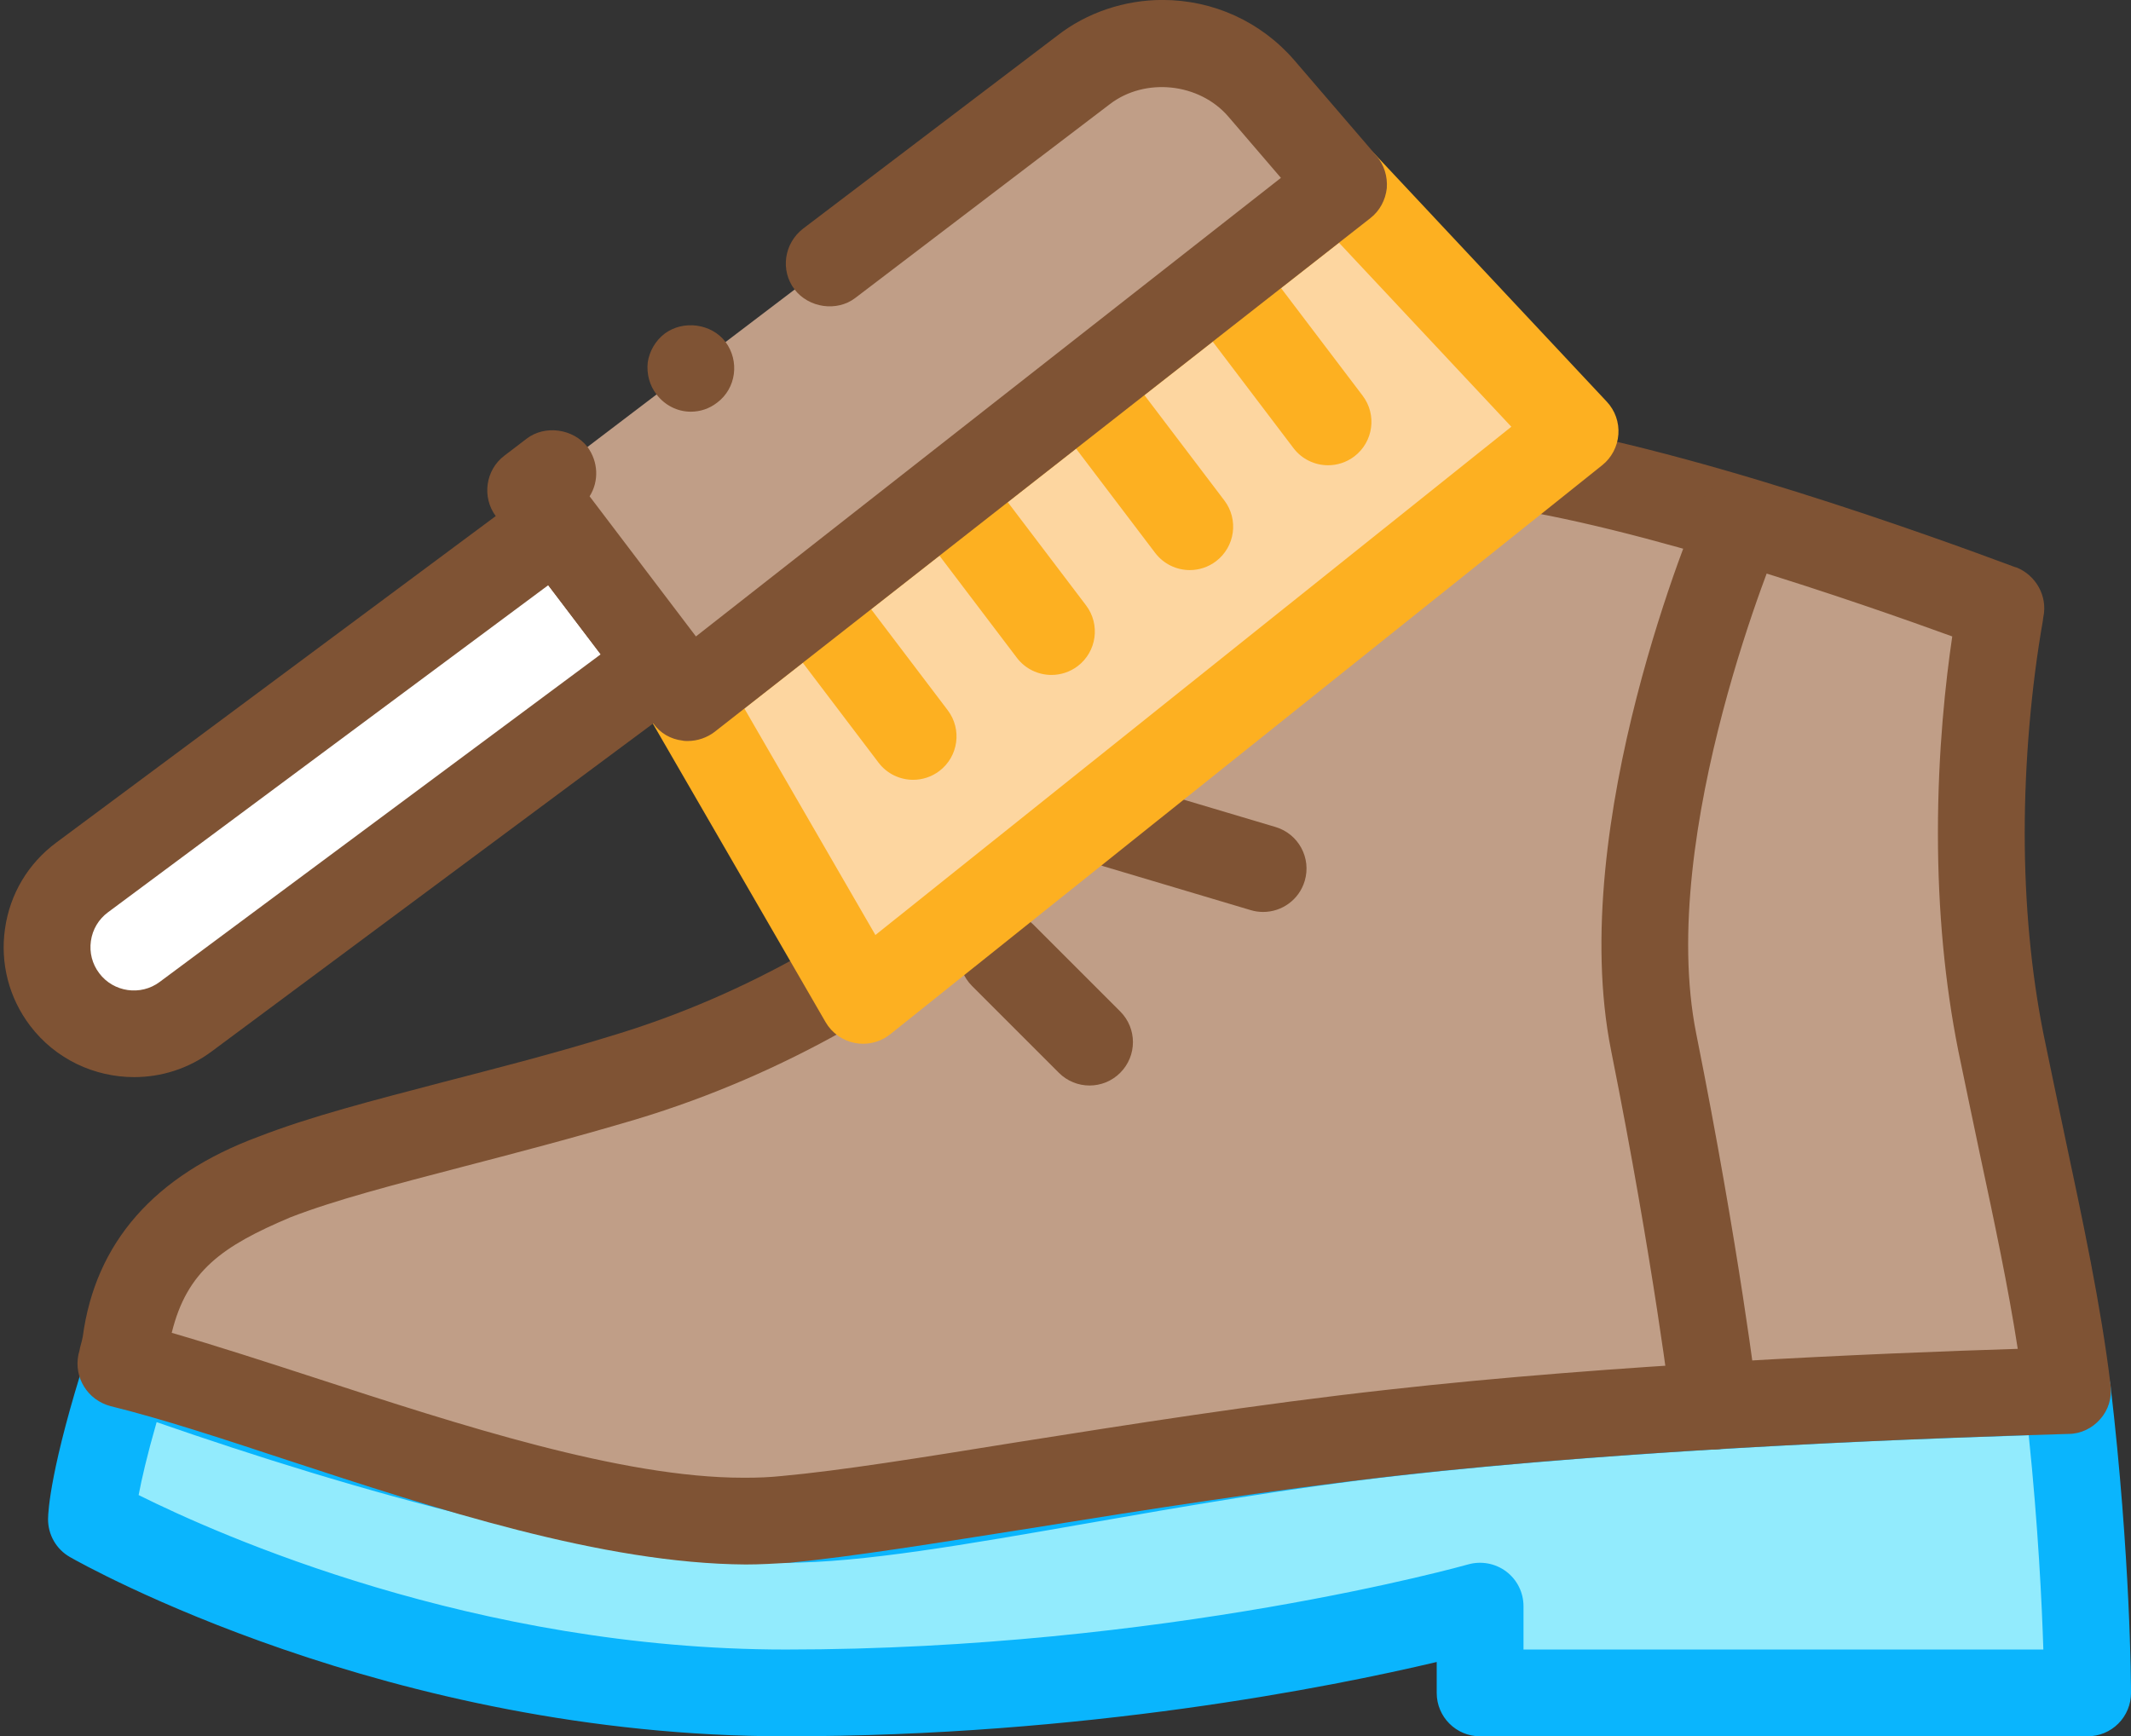
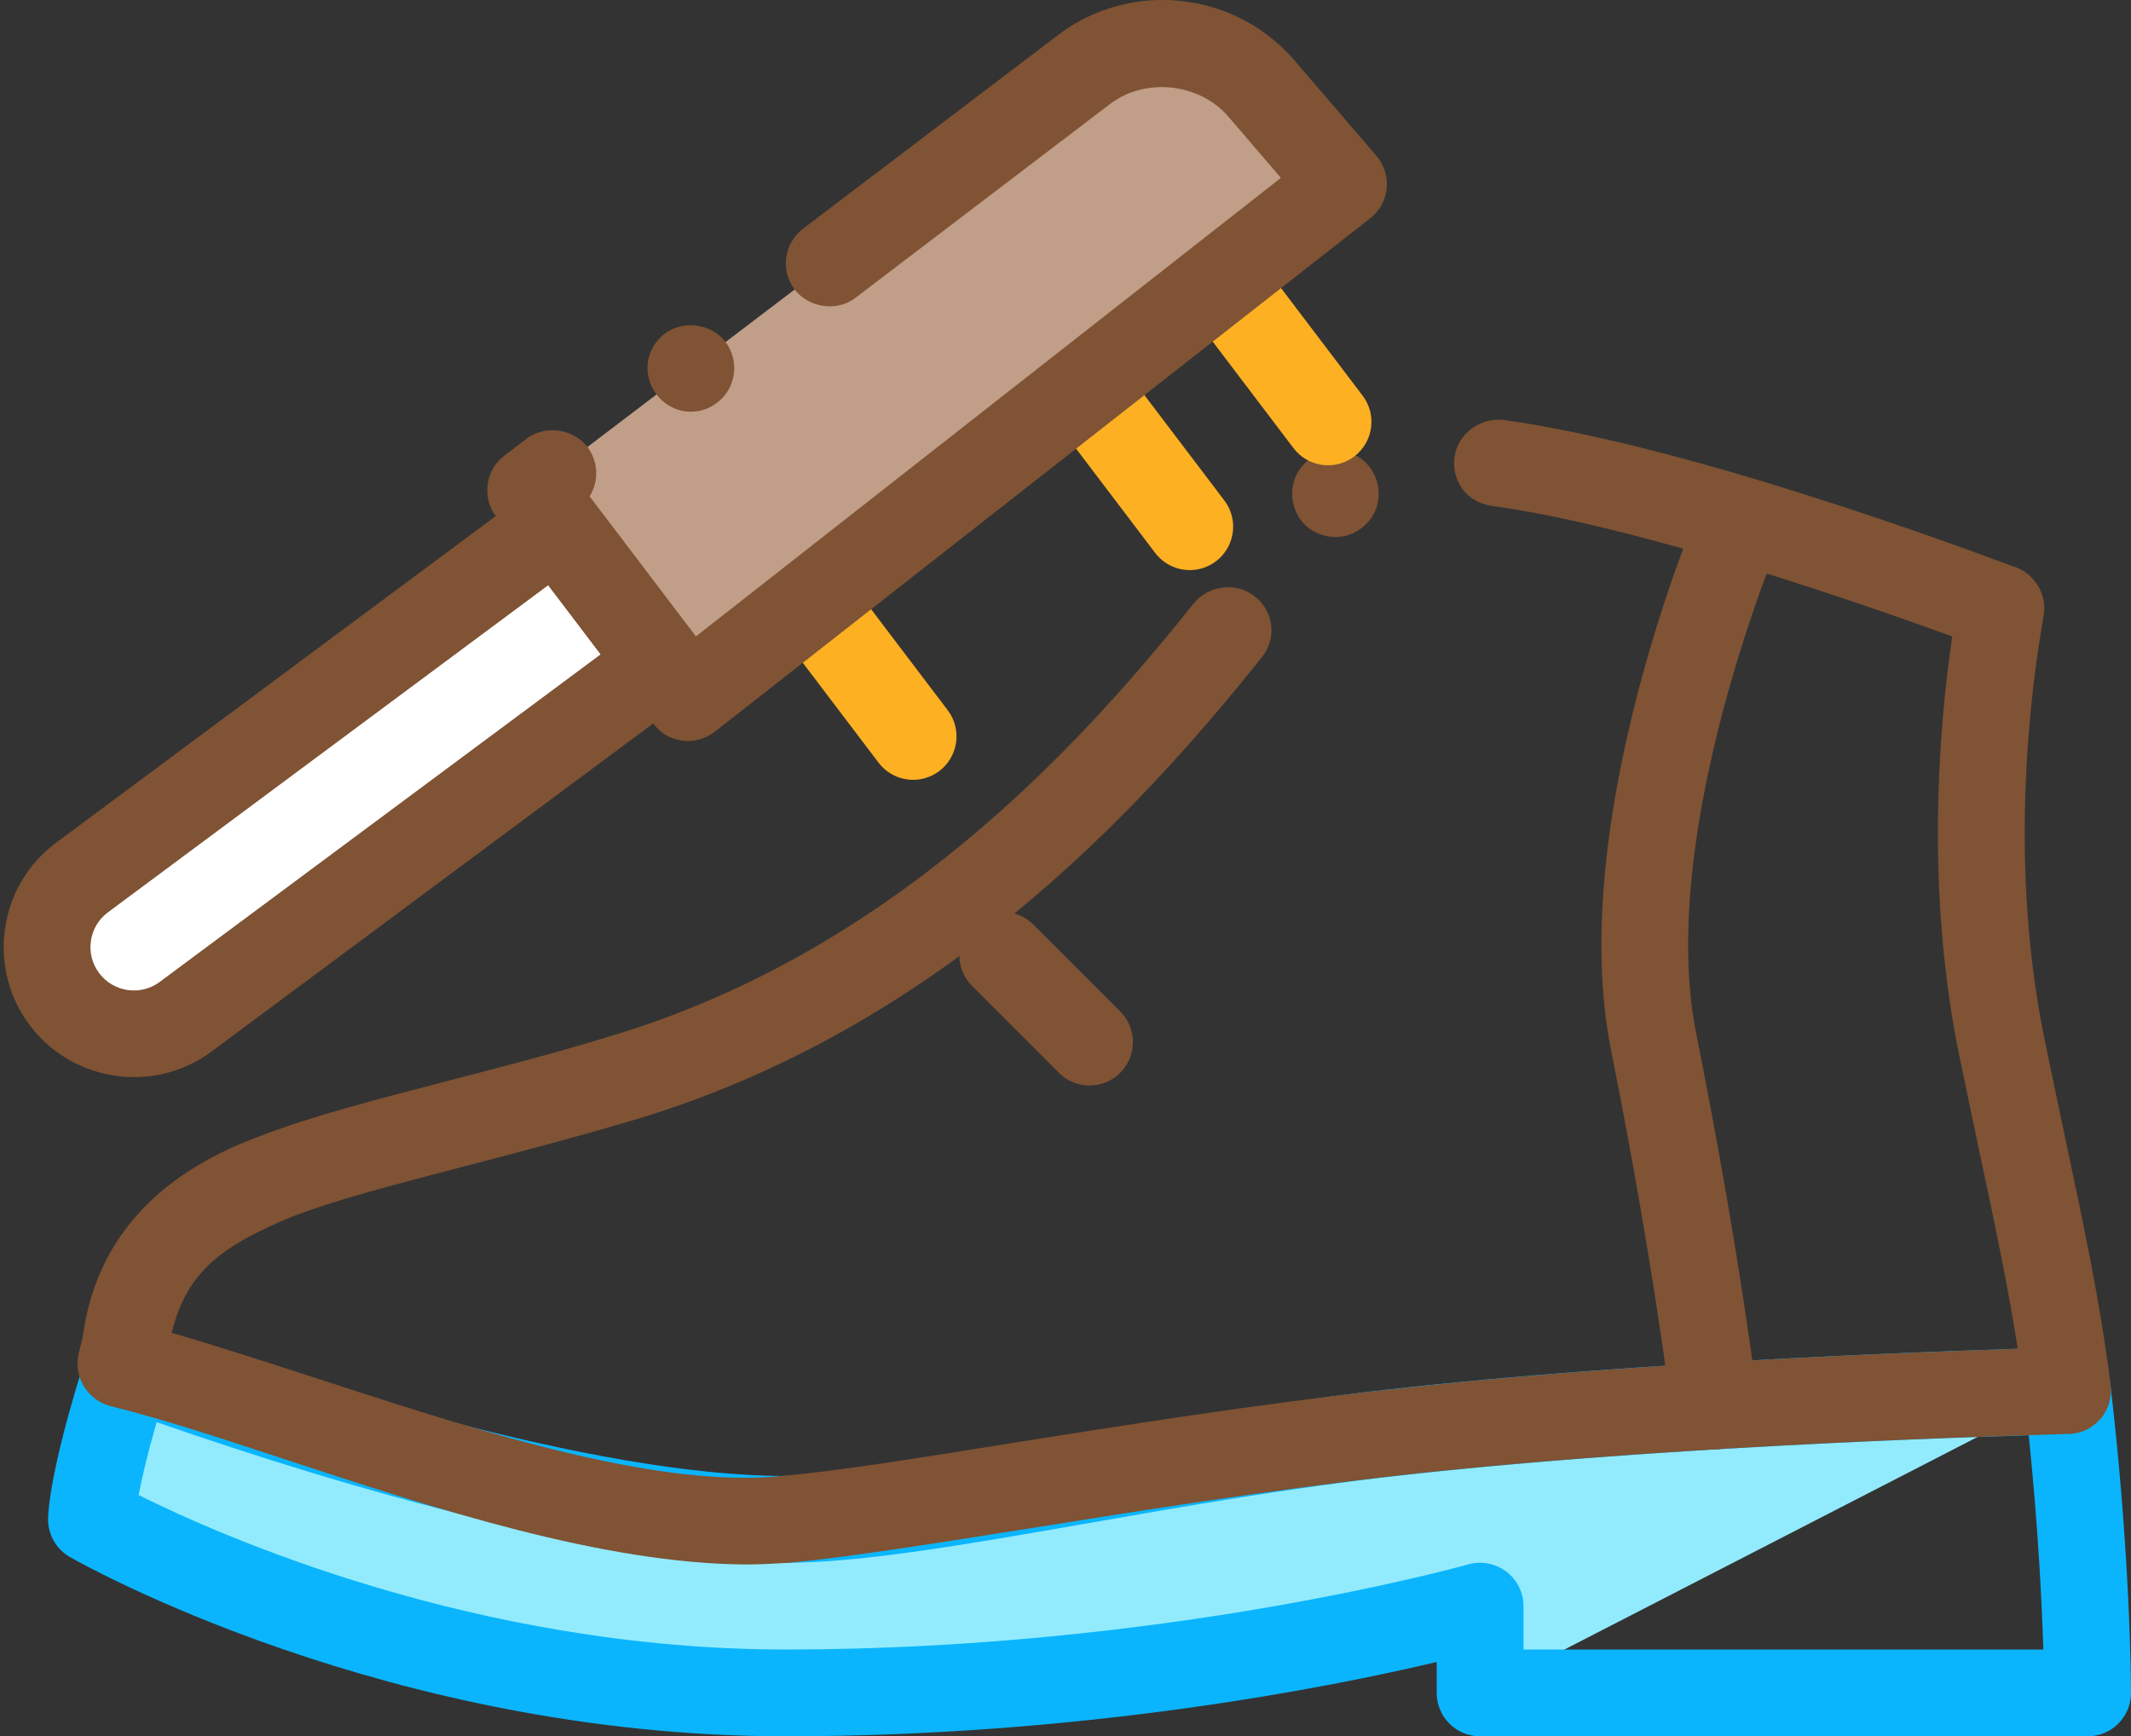
<svg xmlns="http://www.w3.org/2000/svg" height="1647.3" preserveAspectRatio="xMidYMid meet" version="1.0" viewBox="212.6 401.4 2021.3 1647.3" width="2021.3" zoomAndPan="magnify">
  <rect x="212.6" y="401.4" width="2021.3" height="1647.3" fill="#333333" stroke="none" />
  <g>
    <g id="change1_1">
-       <path d="M 957.926 1842.84 C 1082.328 1842.84 1302.168 1786.672 1534.176 1760.52 C 1767.363 1734.23 2051.91 1724.109 2173.641 1720.781 C 2192.676 1883.25 2192.758 2007.492 2192.758 2007.492 L 1616.492 2007.492 L 1616.492 1925.172 C 1616.492 1925.172 1328.379 2007.492 957.926 2007.492 C 587.469 2007.492 299.348 1842.84 299.348 1842.84 C 299.348 1842.84 299.793 1805.289 334.344 1697.492 C 503.844 1758.211 773.129 1842.84 957.926 1842.84" fill="#92ebfd" />
+       <path d="M 957.926 1842.84 C 1082.328 1842.84 1302.168 1786.672 1534.176 1760.52 C 1767.363 1734.23 2051.91 1724.109 2173.641 1720.781 L 1616.492 2007.492 L 1616.492 1925.172 C 1616.492 1925.172 1328.379 2007.492 957.926 2007.492 C 587.469 2007.492 299.348 1842.84 299.348 1842.84 C 299.348 1842.84 299.793 1805.289 334.344 1697.492 C 503.844 1758.211 773.129 1842.84 957.926 1842.84" fill="#92ebfd" />
    </g>
    <g id="change2_1">
      <path d="M 1657.672 1966.32 L 2150.754 1966.32 C 2149.398 1923.352 2145.902 1850.109 2136.887 1763.051 C 2005.934 1767.109 1750.359 1777.559 1538.809 1801.438 C 1435.953 1813.008 1333.891 1830.859 1243.852 1846.621 C 1129.172 1866.668 1030.082 1884 957.926 1884 C 784.879 1884 545.145 1814.539 361.172 1750.59 C 352.051 1782.258 346.941 1804.77 344.086 1819.77 C 419.734 1857.508 663.484 1966.32 957.926 1966.32 C 1317.719 1966.32 1602.398 1886.371 1605.211 1885.559 C 1617.543 1882.078 1630.977 1884.531 1641.309 1892.32 C 1651.617 1900.078 1657.672 1912.262 1657.672 1925.172 Z M 2192.762 2048.648 L 1616.504 2048.648 C 1593.766 2048.648 1575.348 2030.23 1575.348 2007.488 L 1575.348 1978.141 C 1475.012 2001.891 1241.441 2048.648 957.926 2048.648 C 580.883 2048.648 291.062 1885.52 278.922 1878.57 C 265.945 1871.168 258.023 1857.309 258.184 1842.352 C 258.266 1835.051 260.473 1793.148 295.16 1684.91 C 298.582 1674.289 306.141 1665.488 316.152 1660.59 C 326.191 1655.598 337.82 1655.008 348.223 1658.738 C 497.188 1712.109 774.465 1801.68 957.926 1801.68 C 1022.93 1801.68 1118.75 1784.918 1229.648 1765.539 C 1320.859 1749.59 1424.246 1731.488 1529.559 1719.59 C 1767.176 1692.828 2058.355 1682.738 2172.504 1679.641 C 2195.586 1679.52 2212.016 1694.879 2214.512 1716.02 C 2233.602 1878.93 2233.93 2002.301 2233.93 2007.449 C 2233.93 2018.371 2229.586 2028.871 2221.871 2036.59 C 2214.156 2044.301 2203.699 2048.648 2192.762 2048.648" fill="#0ab5fd" />
    </g>
    <g id="change3_1">
-       <path d="M 957.922 1842.84 C 1081.77 1831.062 1302.168 1786.672 1534.176 1760.52 C 1767.367 1734.23 2051.914 1724.109 2173.637 1720.781 C 2161.664 1618.57 2133.125 1503.551 2110.441 1390.062 C 2069.277 1184.262 2110.441 978.461 2110.441 978.461 C 2110.441 978.461 1575.355 772.66 1493.023 854.977 C 1410.703 937.293 1205.91 1302.992 803.945 1423.93 C 525.23 1507.781 357.102 1507.781 331.715 1675.582 C 330.609 1682.891 328.859 1688.738 327.402 1695.391 C 501.902 1739.781 773.949 1860.34 957.922 1842.84" fill="#c09e87" />
-     </g>
+       </g>
    <g id="change4_1">
      <path d="M 1479.438 910.914 C 1469.543 910.914 1459.672 907.215 1452.277 901.07 C 1435.395 886.238 1433.34 859.906 1448.156 843.023 C 1462.555 826.547 1489.727 824.496 1506.176 838.484 C 1514.402 845.918 1519.348 855.773 1520.207 866.91 C 1521.008 878 1517.703 888.293 1510.309 896.516 C 1502.465 905.582 1491.375 910.914 1479.438 910.914 Z M 920.062 1885.637 C 784.234 1884.809 624.934 1832.547 484.578 1786.438 C 423.629 1766.27 366.039 1747.34 317.434 1735.398 C 295.645 1729.648 282.465 1708.219 287.004 1686.43 C 287.812 1683.938 288.207 1681.488 288.648 1679.438 C 289.863 1674.898 290.699 1671.996 291.102 1669.547 C 303.043 1580.238 359.043 1516.398 457.805 1479.777 C 507.605 1460.445 565.641 1445.617 633.141 1427.926 C 680.492 1415.578 734.395 1401.996 792.039 1384.277 C 1057.133 1304.848 1234.516 1112.215 1344.824 973.906 C 1345.273 973.906 1345.273 973.906 1345.273 973.512 C 1358.852 956.613 1385.992 953.324 1402.863 967.312 C 1420.996 981.301 1423.852 1007.281 1409.469 1024.953 C 1292.164 1171.918 1102.801 1376.879 815.918 1463.336 C 754.98 1481.438 699.422 1495.828 650.469 1508.598 C 585.828 1525.488 530.23 1539.879 487.863 1556.355 C 423.629 1583.535 389.914 1606.969 375.484 1665.859 C 417.891 1678.199 463.582 1692.988 511.742 1708.656 C 647.977 1753.078 802.332 1803.328 917.57 1803.328 L 920.062 1803.328 C 931.152 1803.328 942.688 1802.918 954.234 1801.68 C 1008.984 1796.738 1085.914 1784.387 1175.273 1769.957 C 1282.273 1753.078 1403.258 1733.738 1529.641 1719.758 C 1741.652 1695.879 1993.559 1685.188 2126.48 1681.059 C 2117.441 1622.598 2104.27 1560.449 2090.281 1495.02 C 2083.672 1463.336 2076.672 1430.379 2070.094 1398.309 C 2057.355 1334.477 2050.762 1265.336 2050.762 1191.656 C 2050.762 1113.027 2058.156 1047.191 2064.355 1005.188 C 1978.32 973.906 1766.73 900.227 1627.203 881.293 C 1616.504 879.633 1606.637 874.305 1600.027 865.656 C 1593.438 856.605 1590.582 845.918 1592.238 835.18 C 1595.082 812.953 1616.504 797.32 1638.746 799.809 C 1807.484 823.246 2050.762 912.164 2121.531 938.535 C 2123.598 939.336 2124.836 939.73 2125.242 939.73 C 2143.773 947.18 2154.906 966.918 2150.773 986.684 C 2150.773 987.488 2150.352 988.344 2150.352 989.988 C 2139.273 1052.926 2133.086 1124.559 2133.086 1191.656 C 2133.086 1259.578 2139.273 1323.777 2150.773 1381.828 C 2157.352 1413.938 2164.34 1446.855 2170.961 1478.539 C 2187.828 1558 2205.516 1640.328 2214.598 1716.059 C 2215.805 1727.598 2212.504 1739.09 2204.699 1747.727 C 2197.277 1756.379 2186.172 1761.77 2174.645 1761.77 C 2061.461 1765.02 1773.312 1774.906 1538.695 1801.277 C 1415.641 1815.27 1296.266 1834.199 1191.312 1851.078 C 1099.941 1865.469 1021.312 1878.207 961.637 1884 C 947.242 1884.809 933.645 1885.637 920.062 1885.637" fill="#7f5334" />
    </g>
    <g id="change5_1">
      <path d="M 1410.699 1225.422 L 1271.328 1183.879 L 1410.699 1225.422" fill="#fff" />
    </g>
    <g id="change4_2">
-       <path d="M 1410.699 1266.578 C 1406.852 1266.578 1402.859 1266.031 1398.961 1264.852 L 1259.602 1223.32 C 1237.82 1216.852 1225.391 1193.949 1231.91 1172.16 C 1238.379 1150.371 1261.289 1137.941 1283.078 1144.469 L 1422.441 1185.98 C 1444.23 1192.461 1456.648 1215.371 1450.141 1237.16 C 1444.828 1255.039 1428.469 1266.578 1410.699 1266.578" fill="#7f5334" />
-     </g>
+       </g>
    <g id="change5_2">
      <path d="M 1246.059 1390.059 L 1163.73 1307.738 L 1246.059 1390.059" fill="#fff" />
    </g>
    <g id="change4_3">
      <path d="M 1246.059 1431.23 C 1235.52 1431.23 1224.988 1427.199 1216.961 1419.172 L 1134.641 1336.852 C 1118.551 1320.762 1118.551 1294.711 1134.641 1278.641 C 1150.711 1262.559 1176.762 1262.559 1192.84 1278.641 L 1275.148 1360.969 C 1291.238 1377.039 1291.238 1403.09 1275.148 1419.172 C 1267.121 1427.199 1256.578 1431.23 1246.059 1431.23" fill="#7f5334" />
    </g>
    <g id="change4_4">
      <path d="M 1838.797 1776.434 C 1818.207 1776.434 1800.441 1761.043 1797.957 1740.145 C 1797.781 1738.734 1781.102 1599.734 1740.789 1398.156 C 1697.613 1182.301 1820.375 892.152 1825.648 879.93 C 1834.602 858.984 1858.801 849.469 1879.664 858.305 C 1900.57 867.238 1910.262 891.426 1901.297 912.344 C 1900.137 915.098 1783.387 1191.336 1821.5 1381.996 C 1862.516 1587.035 1879.031 1724.664 1879.699 1730.414 C 1882.359 1753.004 1866.242 1773.473 1843.707 1776.152 C 1842.043 1776.352 1840.391 1776.434 1838.797 1776.434" fill="#7f5334" />
    </g>
    <g id="change6_1">
-       <path d="M 1706.633 810.586 L 1486.898 576.07 L 865.121 1063.211 L 1031.297 1350.465 L 1706.633 810.586" fill="#fdd6a0" />
-     </g>
+       </g>
    <g id="change7_1">
-       <path d="M 918.656 1073.562 L 1042.938 1288.453 L 1646.133 806.246 L 1482.656 631.68 Z M 1031.277 1391.625 C 1028.746 1391.625 1026.219 1391.402 1023.676 1390.914 C 1011.906 1388.703 1001.656 1381.465 995.668 1371.094 L 829.496 1083.844 C 819.211 1066.086 823.59 1043.488 839.707 1030.84 L 1461.508 543.652 C 1478.312 530.512 1502.359 532.312 1516.938 547.906 L 1736.652 782.449 C 1744.52 790.82 1748.512 802.113 1747.664 813.523 C 1746.852 824.984 1741.27 835.594 1732.32 842.754 L 1056.965 1382.625 C 1049.605 1388.504 1040.566 1391.625 1031.277 1391.625" fill="#fdb021" />
-     </g>
+       </g>
    <g id="change7_2">
      <path d="M 1472.312 842.789 C 1459.855 842.789 1447.566 837.164 1439.477 826.512 L 1339.992 695.309 C 1326.246 677.184 1329.82 651.383 1347.914 637.625 C 1366.074 623.879 1391.93 627.508 1405.586 645.547 L 1505.07 776.758 C 1518.84 794.871 1515.242 820.684 1497.16 834.43 C 1489.723 840.055 1480.961 842.789 1472.312 842.789" fill="#fdb021" />
    </g>
    <g id="change7_3">
      <path d="M 1341.148 942.242 C 1328.691 942.242 1316.438 936.605 1308.312 925.961 L 1208.82 794.797 C 1195.082 776.672 1198.664 750.867 1216.746 737.105 C 1234.879 723.324 1260.633 726.988 1274.434 745.031 L 1373.926 876.203 C 1387.664 894.32 1384.082 920.125 1365.992 933.883 C 1358.555 939.508 1349.805 942.242 1341.148 942.242" fill="#fdb021" />
    </g>
    <g id="change7_4">
-       <path d="M 1209.961 1041.719 C 1197.5 1041.719 1185.191 1036.09 1177.121 1025.441 L 1077.641 894.23 C 1063.879 876.109 1067.461 850.309 1085.551 836.559 C 1103.691 822.762 1129.57 826.43 1143.23 844.469 L 1242.719 975.68 C 1256.461 993.801 1252.891 1019.609 1234.801 1033.371 C 1227.359 1038.98 1218.602 1041.719 1209.961 1041.719" fill="#fdb021" />
-     </g>
+       </g>
    <g id="change7_5">
      <path d="M 1078.762 1141.211 C 1066.289 1141.211 1054 1135.57 1045.922 1124.93 L 946.434 993.719 C 932.688 975.602 936.258 949.789 954.355 936.051 C 972.477 922.289 998.324 925.922 1012.031 943.961 L 1111.512 1075.172 C 1125.27 1093.289 1121.691 1119.09 1103.602 1132.852 C 1096.172 1138.469 1087.391 1141.211 1078.762 1141.211" fill="#fdb021" />
    </g>
    <g id="change5_3">
      <path d="M 840.262 1030.41 L 740.777 899.219 L 290.469 1233.859 C 253.734 1261.16 246.324 1313.191 273.977 1349.66 C 301.262 1385.641 352.438 1392.93 388.676 1366 L 840.262 1030.41" fill="#fff" />
    </g>
    <g id="change4_5">
      <path d="M 732.621 956.59 L 315.02 1266.898 C 306.141 1273.488 300.387 1283.141 298.824 1294.121 C 297.262 1305.09 300.062 1315.98 306.785 1324.789 C 320.289 1342.711 346.094 1346.461 364.098 1332.941 L 782.348 1022.18 Z M 339.828 1423.262 C 302.395 1423.262 265.379 1406.422 241.18 1374.551 C 221.129 1348.102 212.637 1315.379 217.34 1282.5 C 222 1249.609 239.25 1220.641 265.902 1200.82 L 716.227 866.18 C 734.43 852.719 760.004 856.41 773.586 874.352 L 873.074 1005.539 C 879.703 1014.309 882.559 1025.359 881.023 1036.211 C 879.461 1047.109 873.641 1056.922 864.828 1063.469 L 413.227 1399.02 C 391.234 1415.379 365.43 1423.262 339.828 1423.262" fill="#7f5334" />
    </g>
    <g id="change3_2">
      <path d="M 715.902 866.418 L 865.125 1063.215 L 1486.914 576.066 L 1409.016 485.414 C 1366.453 435.883 1292.66 428.066 1240.648 467.586 L 715.902 866.418" fill="#c09e87" />
    </g>
    <g id="change4_6">
      <path d="M 867.766 791.977 C 855.016 791.977 843.078 785.793 835.246 775.5 C 828.66 766.863 825.805 756.168 827 745.07 C 828.66 734.34 834.438 724.496 843.078 717.898 C 860.77 704.715 887.543 708.422 900.684 725.691 C 914.266 743.828 910.977 769.754 892.879 783.344 C 885.496 789.098 876.848 791.977 867.766 791.977 Z M 864.906 1104.391 C 863.262 1104.391 861.617 1104.391 859.961 1103.988 C 848.828 1102.742 838.938 1096.988 832.391 1087.949 L 682.941 891.18 C 669.398 873.055 673.09 847.125 691.188 833.555 L 712.207 817.516 C 729.484 804.32 756.219 808.027 769.801 825.348 C 780.094 839.336 780.941 857.824 771.859 872.262 L 872.707 1005.188 L 1427.582 570.145 L 1377.773 512.09 C 1350.211 479.98 1298.742 474.625 1265.387 500.152 L 1023.758 684.141 C 1006.488 697.312 979.754 693.629 966.172 675.895 C 952.574 657.809 956.277 632.281 974.363 618.293 L 1215.578 435.121 C 1243.566 413.289 1279.375 401.352 1315.184 401.352 C 1363.344 401.352 1408.641 421.926 1440.324 458.586 L 1518.113 549.117 C 1525.551 557.789 1528.832 568.887 1528.004 579.984 C 1526.746 591.121 1521.391 601.414 1512.355 608.402 L 890.402 1095.742 C 883.395 1101.098 874.352 1104.391 864.906 1104.391" fill="#7f5334" />
    </g>
  </g>
</svg>